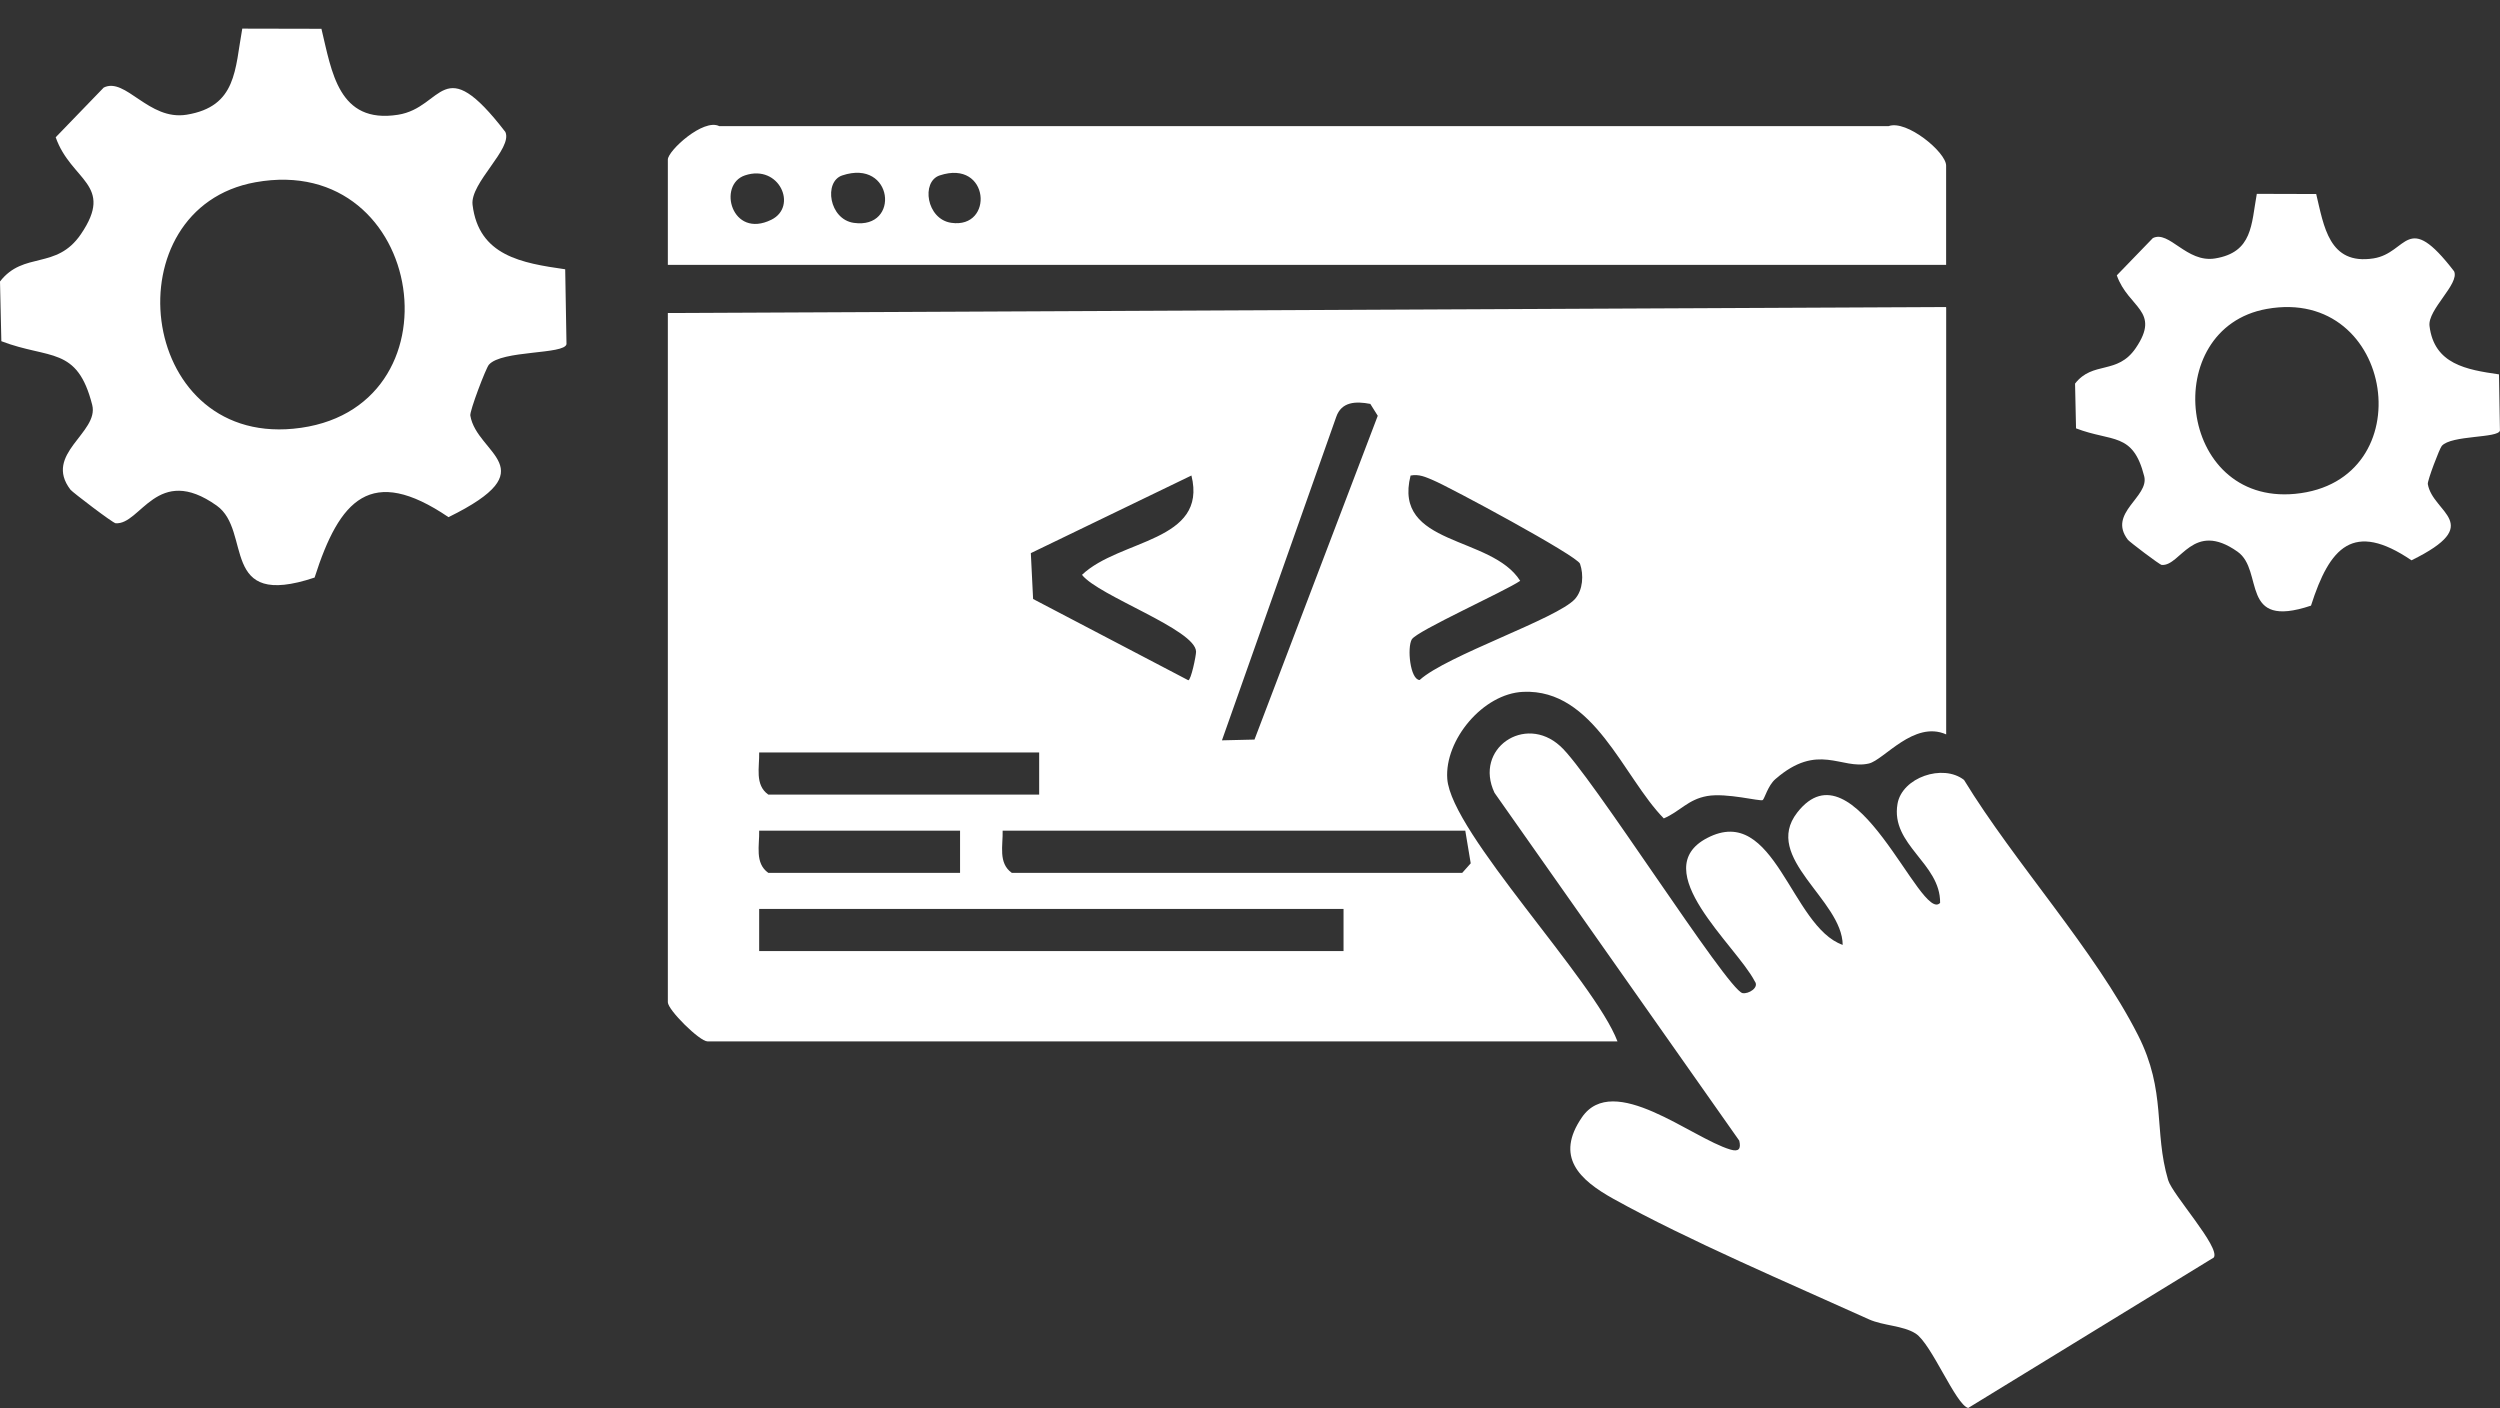
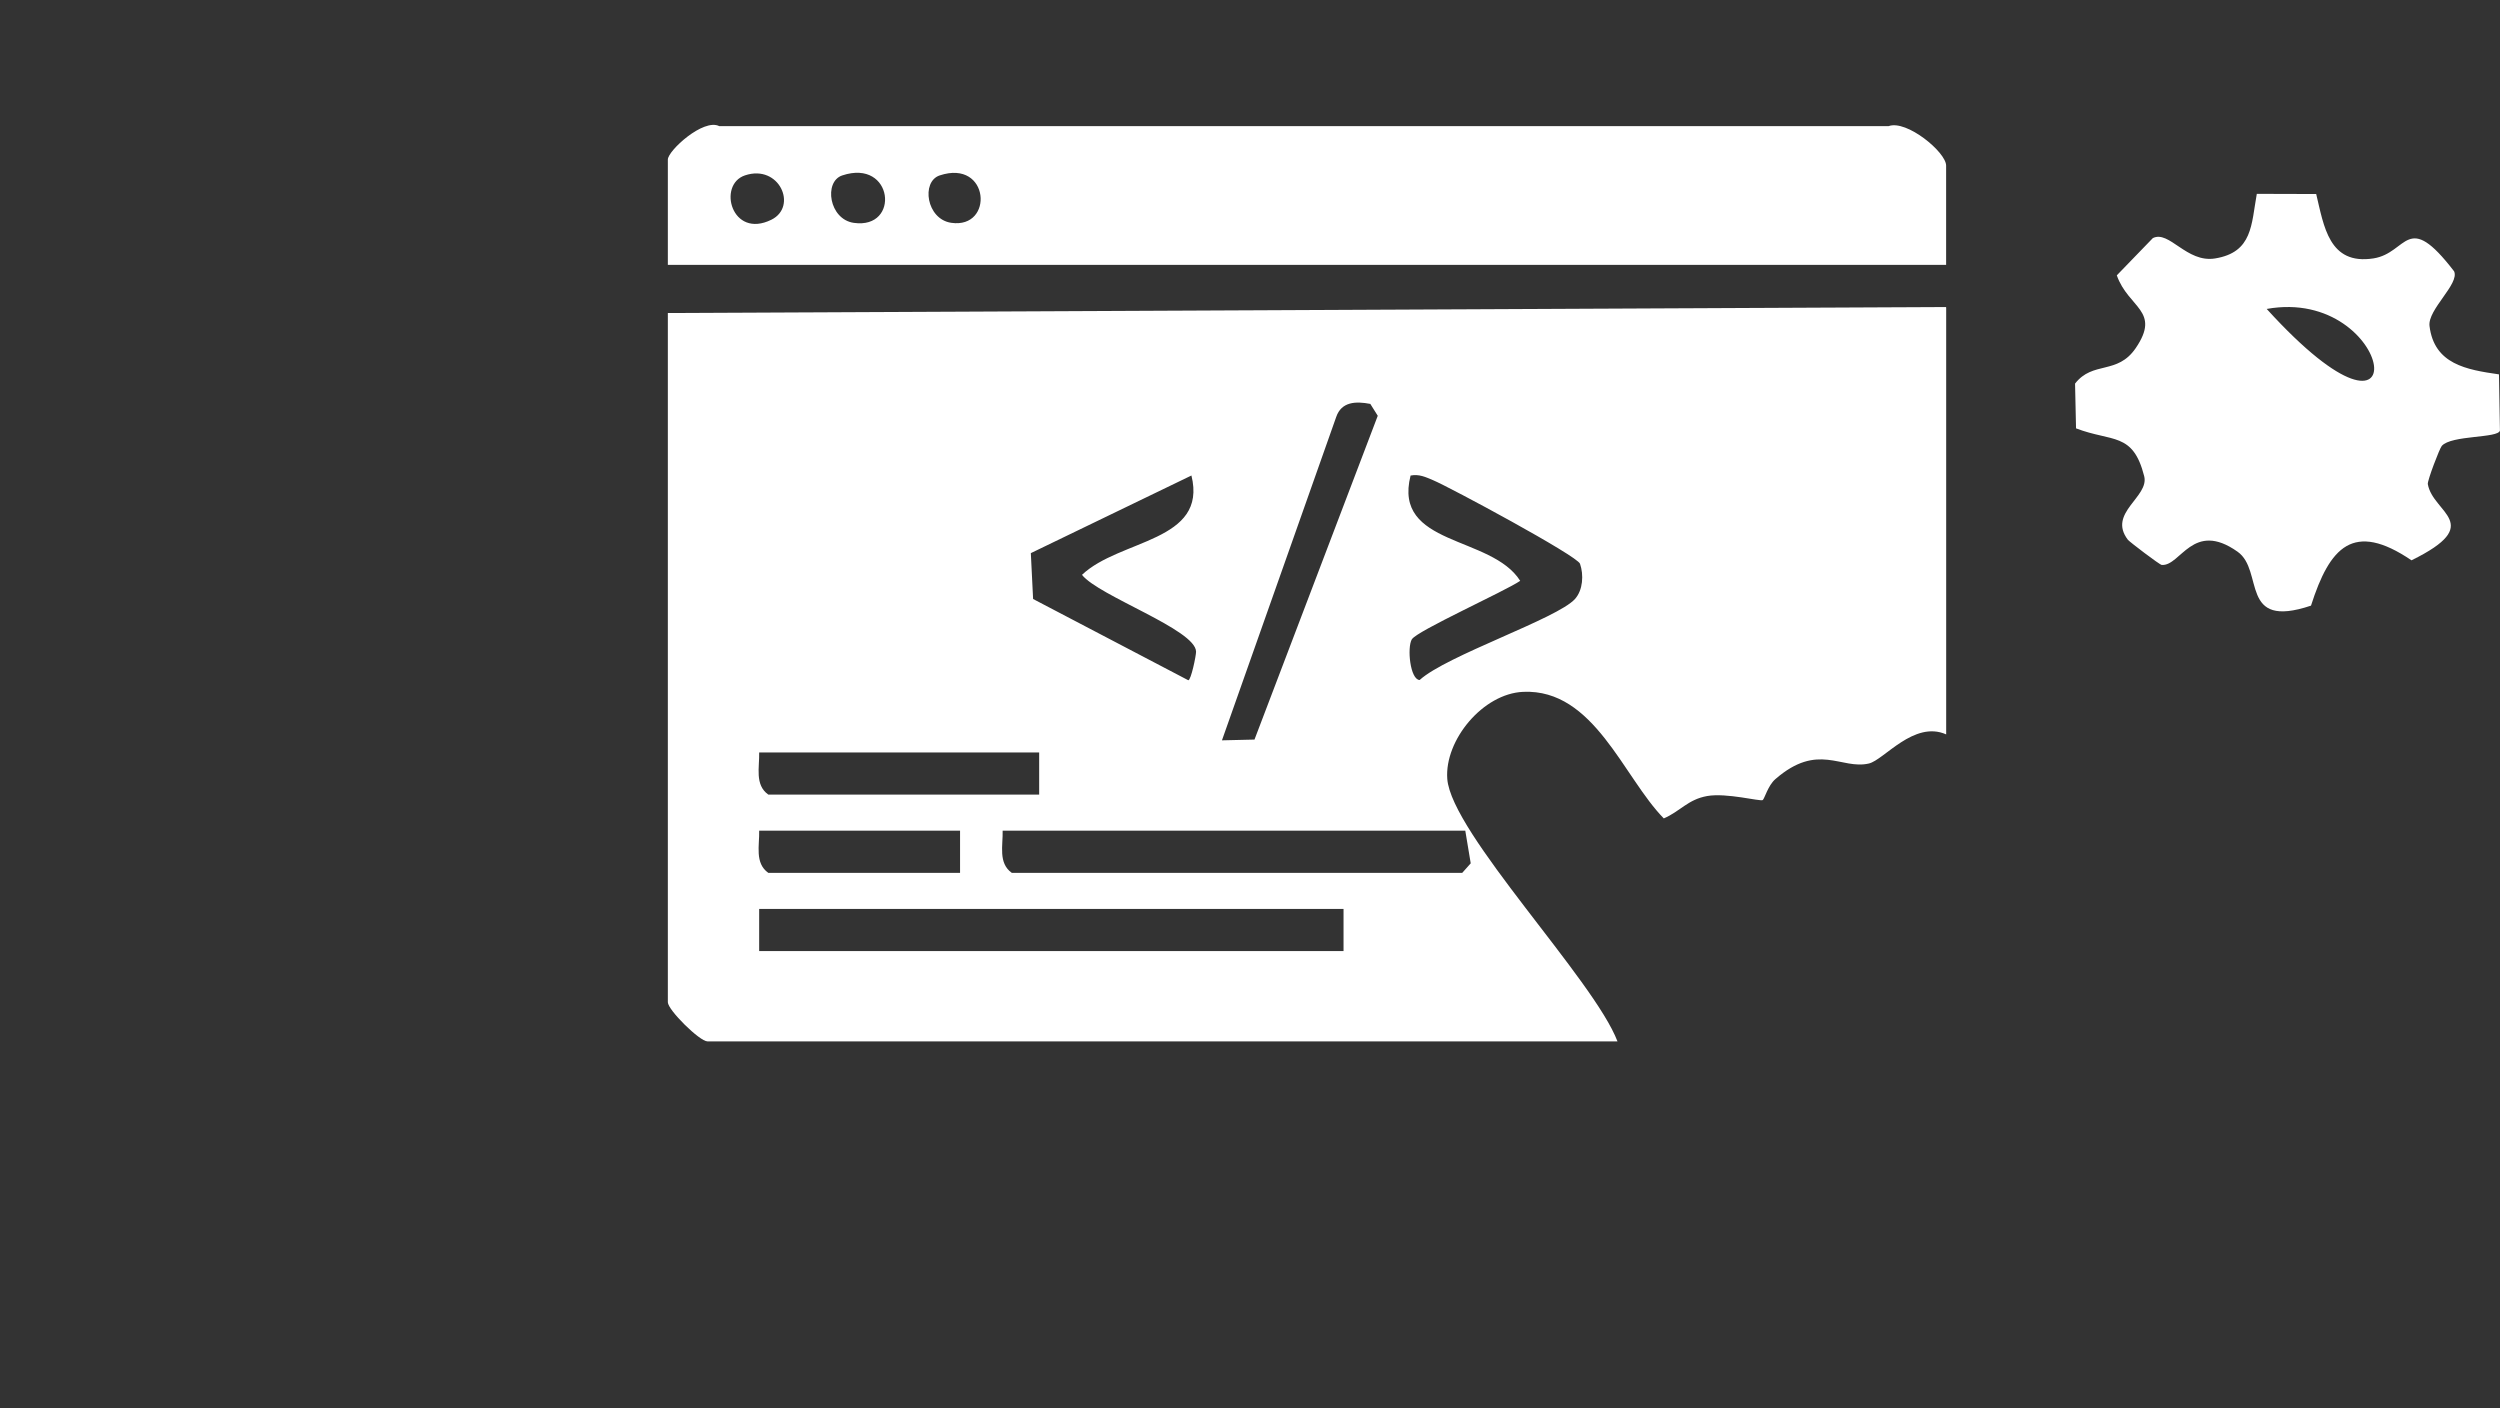
<svg xmlns="http://www.w3.org/2000/svg" width="87" height="49" viewBox="0 0 87 49" fill="none">
  <rect x="0" y="0" width="87" height="49" fill="#333333" stroke="none" />
  <g clip-path="url(#clip0_33_1253)">
    <path d="M67.727 10.684V25.557C66.607 25.06 65.56 26.449 65.037 26.57C64.073 26.795 63.27 25.818 61.781 27.115C61.525 27.337 61.406 27.796 61.343 27.842C61.264 27.899 60.082 27.582 59.41 27.702C58.739 27.821 58.478 28.23 57.9 28.481C56.487 27.04 55.472 23.969 53.009 24.076C51.604 24.136 50.268 25.758 50.365 27.103C50.503 28.986 55.477 34.101 56.288 36.24H24.618C24.349 36.24 23.241 35.147 23.241 34.878V10.893L67.727 10.684ZM42.521 25.764L43.656 25.737L47.946 14.469L47.687 14.056C47.181 13.958 46.681 13.977 46.499 14.513L42.523 25.766L42.521 25.764ZM41.459 16.549L35.873 19.249L35.952 20.845L41.353 23.673C41.447 23.673 41.625 22.817 41.623 22.678C41.614 21.91 38.237 20.745 37.653 20.005C38.96 18.759 42.033 18.86 41.462 16.549H41.459ZM49.132 22.247C48.961 22.54 49.073 23.648 49.403 23.665C50.333 22.814 54.197 21.528 54.809 20.845C55.089 20.533 55.117 20.003 54.985 19.62C54.892 19.343 50.448 16.953 49.874 16.712C49.609 16.601 49.389 16.492 49.088 16.549C48.463 19.017 51.895 18.619 52.903 20.213C52.382 20.571 49.304 21.956 49.134 22.247H49.132ZM36.163 26.185H26.419C26.434 26.694 26.258 27.312 26.736 27.651H36.163V26.185ZM33.41 28.908H26.419C26.434 29.417 26.258 30.035 26.736 30.375H33.41V28.908ZM50.992 28.908H34.892C34.907 29.417 34.731 30.035 35.21 30.375H50.886L51.181 30.044L50.992 28.908ZM46.755 31.631H26.419V33.098H46.755V31.631Z" fill="white" />
-     <path d="M64.126 32.886C64.115 31.311 61.319 29.855 62.541 28.28C64.539 25.703 66.844 32.155 67.516 31.42C67.532 30.037 65.787 29.409 66.033 27.976C66.189 27.056 67.613 26.568 68.348 27.142C70.108 30.027 72.9 33.06 74.404 36.026C75.398 37.985 74.943 39.349 75.451 41.066C75.599 41.571 77.281 43.415 77.04 43.762L68.494 48.997C68.064 48.897 67.217 46.758 66.662 46.406C66.223 46.127 65.541 46.138 65.041 45.914C62.281 44.665 58.735 43.157 56.148 41.72C54.951 41.054 54.11 40.254 55.051 38.883C56.146 37.289 58.864 39.602 60.216 40.004C60.51 40.092 60.593 39.983 60.527 39.696L52.009 27.59C51.284 26.057 53.062 24.842 54.292 25.961C55.292 26.83 60.112 34.451 60.639 34.56C60.843 34.602 61.237 34.367 61.063 34.145C60.419 32.899 57.275 30.272 59.411 29.162C61.77 27.932 62.319 32.254 64.13 32.884L64.126 32.886Z" fill="white" />
    <path d="M67.727 9.218H23.241V5.552C23.241 5.247 24.478 4.109 25.031 4.39H65.723C66.346 4.157 67.725 5.297 67.725 5.762V9.218H67.727ZM25.925 6.103C24.957 6.426 25.461 8.328 26.843 7.647C27.772 7.189 27.12 5.703 25.925 6.103ZM29.31 6.105C28.66 6.321 28.849 7.635 29.715 7.756C31.338 7.985 31.092 5.511 29.31 6.105ZM32.7 6.105C32.052 6.321 32.236 7.628 33.104 7.754C34.602 7.972 34.445 5.525 32.7 6.105Z" fill="white" />
-     <path d="M80.603 6.75C80.872 7.863 81.043 9.235 82.598 8.992C83.799 8.803 83.744 7.282 85.403 9.442C85.6 9.876 84.477 10.774 84.547 11.344C84.71 12.676 85.833 12.865 86.964 13.028L86.998 14.981C86.952 15.257 85.306 15.134 84.973 15.519C84.895 15.611 84.469 16.728 84.488 16.845C84.657 17.859 86.513 18.223 83.92 19.499C81.893 18.123 81.075 19.036 80.423 21.076C77.91 21.919 78.804 19.862 77.868 19.2C76.307 18.094 75.887 19.711 75.228 19.66C75.154 19.654 74.099 18.85 74.051 18.785C73.332 17.849 74.803 17.297 74.618 16.571C74.227 15.027 73.506 15.391 72.246 14.907L72.212 13.349C72.831 12.551 73.682 13.056 74.324 12.113C75.212 10.808 74.066 10.724 73.665 9.582L74.919 8.286C75.489 8.003 76.091 9.155 77.084 8.994C78.398 8.78 78.343 7.808 78.537 6.746L80.607 6.752L80.603 6.75ZM78.881 10.751C75.125 11.428 75.762 17.574 79.866 17.186C84.352 16.761 83.359 9.947 78.881 10.751Z" fill="white" />
-     <path d="M11.187 1.007C11.545 2.49 11.774 4.318 13.848 3.994C15.449 3.744 15.373 1.715 17.587 4.593C17.849 5.171 16.352 6.367 16.445 7.128C16.661 8.904 18.159 9.155 19.669 9.371L19.714 11.975C19.65 12.344 17.46 12.178 17.013 12.693C16.907 12.815 16.341 14.304 16.367 14.461C16.593 15.815 19.066 16.299 15.608 17.997C12.907 16.165 11.816 17.379 10.948 20.099C7.599 21.219 8.789 18.479 7.541 17.595C5.461 16.12 4.9 18.276 4.023 18.209C3.925 18.201 2.519 17.128 2.453 17.042C1.496 15.796 3.455 15.06 3.209 14.091C2.686 12.034 1.726 12.517 0.047 11.874L0 9.796C0.824 8.732 1.96 9.405 2.815 8.15C4 6.411 2.47 6.298 1.938 4.777L3.61 3.047C4.37 2.672 5.171 4.207 6.495 3.992C8.245 3.707 8.173 2.412 8.431 0.996L11.189 1.002L11.187 1.007ZM8.891 6.342C3.883 7.243 4.732 15.438 10.204 14.92C16.184 14.355 14.861 5.269 8.891 6.342Z" fill="white" />
+     <path d="M80.603 6.75C80.872 7.863 81.043 9.235 82.598 8.992C83.799 8.803 83.744 7.282 85.403 9.442C85.6 9.876 84.477 10.774 84.547 11.344C84.71 12.676 85.833 12.865 86.964 13.028L86.998 14.981C86.952 15.257 85.306 15.134 84.973 15.519C84.895 15.611 84.469 16.728 84.488 16.845C84.657 17.859 86.513 18.223 83.92 19.499C81.893 18.123 81.075 19.036 80.423 21.076C77.91 21.919 78.804 19.862 77.868 19.2C76.307 18.094 75.887 19.711 75.228 19.66C75.154 19.654 74.099 18.85 74.051 18.785C73.332 17.849 74.803 17.297 74.618 16.571C74.227 15.027 73.506 15.391 72.246 14.907L72.212 13.349C72.831 12.551 73.682 13.056 74.324 12.113C75.212 10.808 74.066 10.724 73.665 9.582L74.919 8.286C75.489 8.003 76.091 9.155 77.084 8.994C78.398 8.78 78.343 7.808 78.537 6.746L80.607 6.752L80.603 6.75ZM78.881 10.751C84.352 16.761 83.359 9.947 78.881 10.751Z" fill="white" />
  </g>
  <defs>
    <clipPath id="clip0_33_1253">
      <rect width="87" height="48" fill="white" transform="translate(0 1)" />
    </clipPath>
  </defs>
</svg>